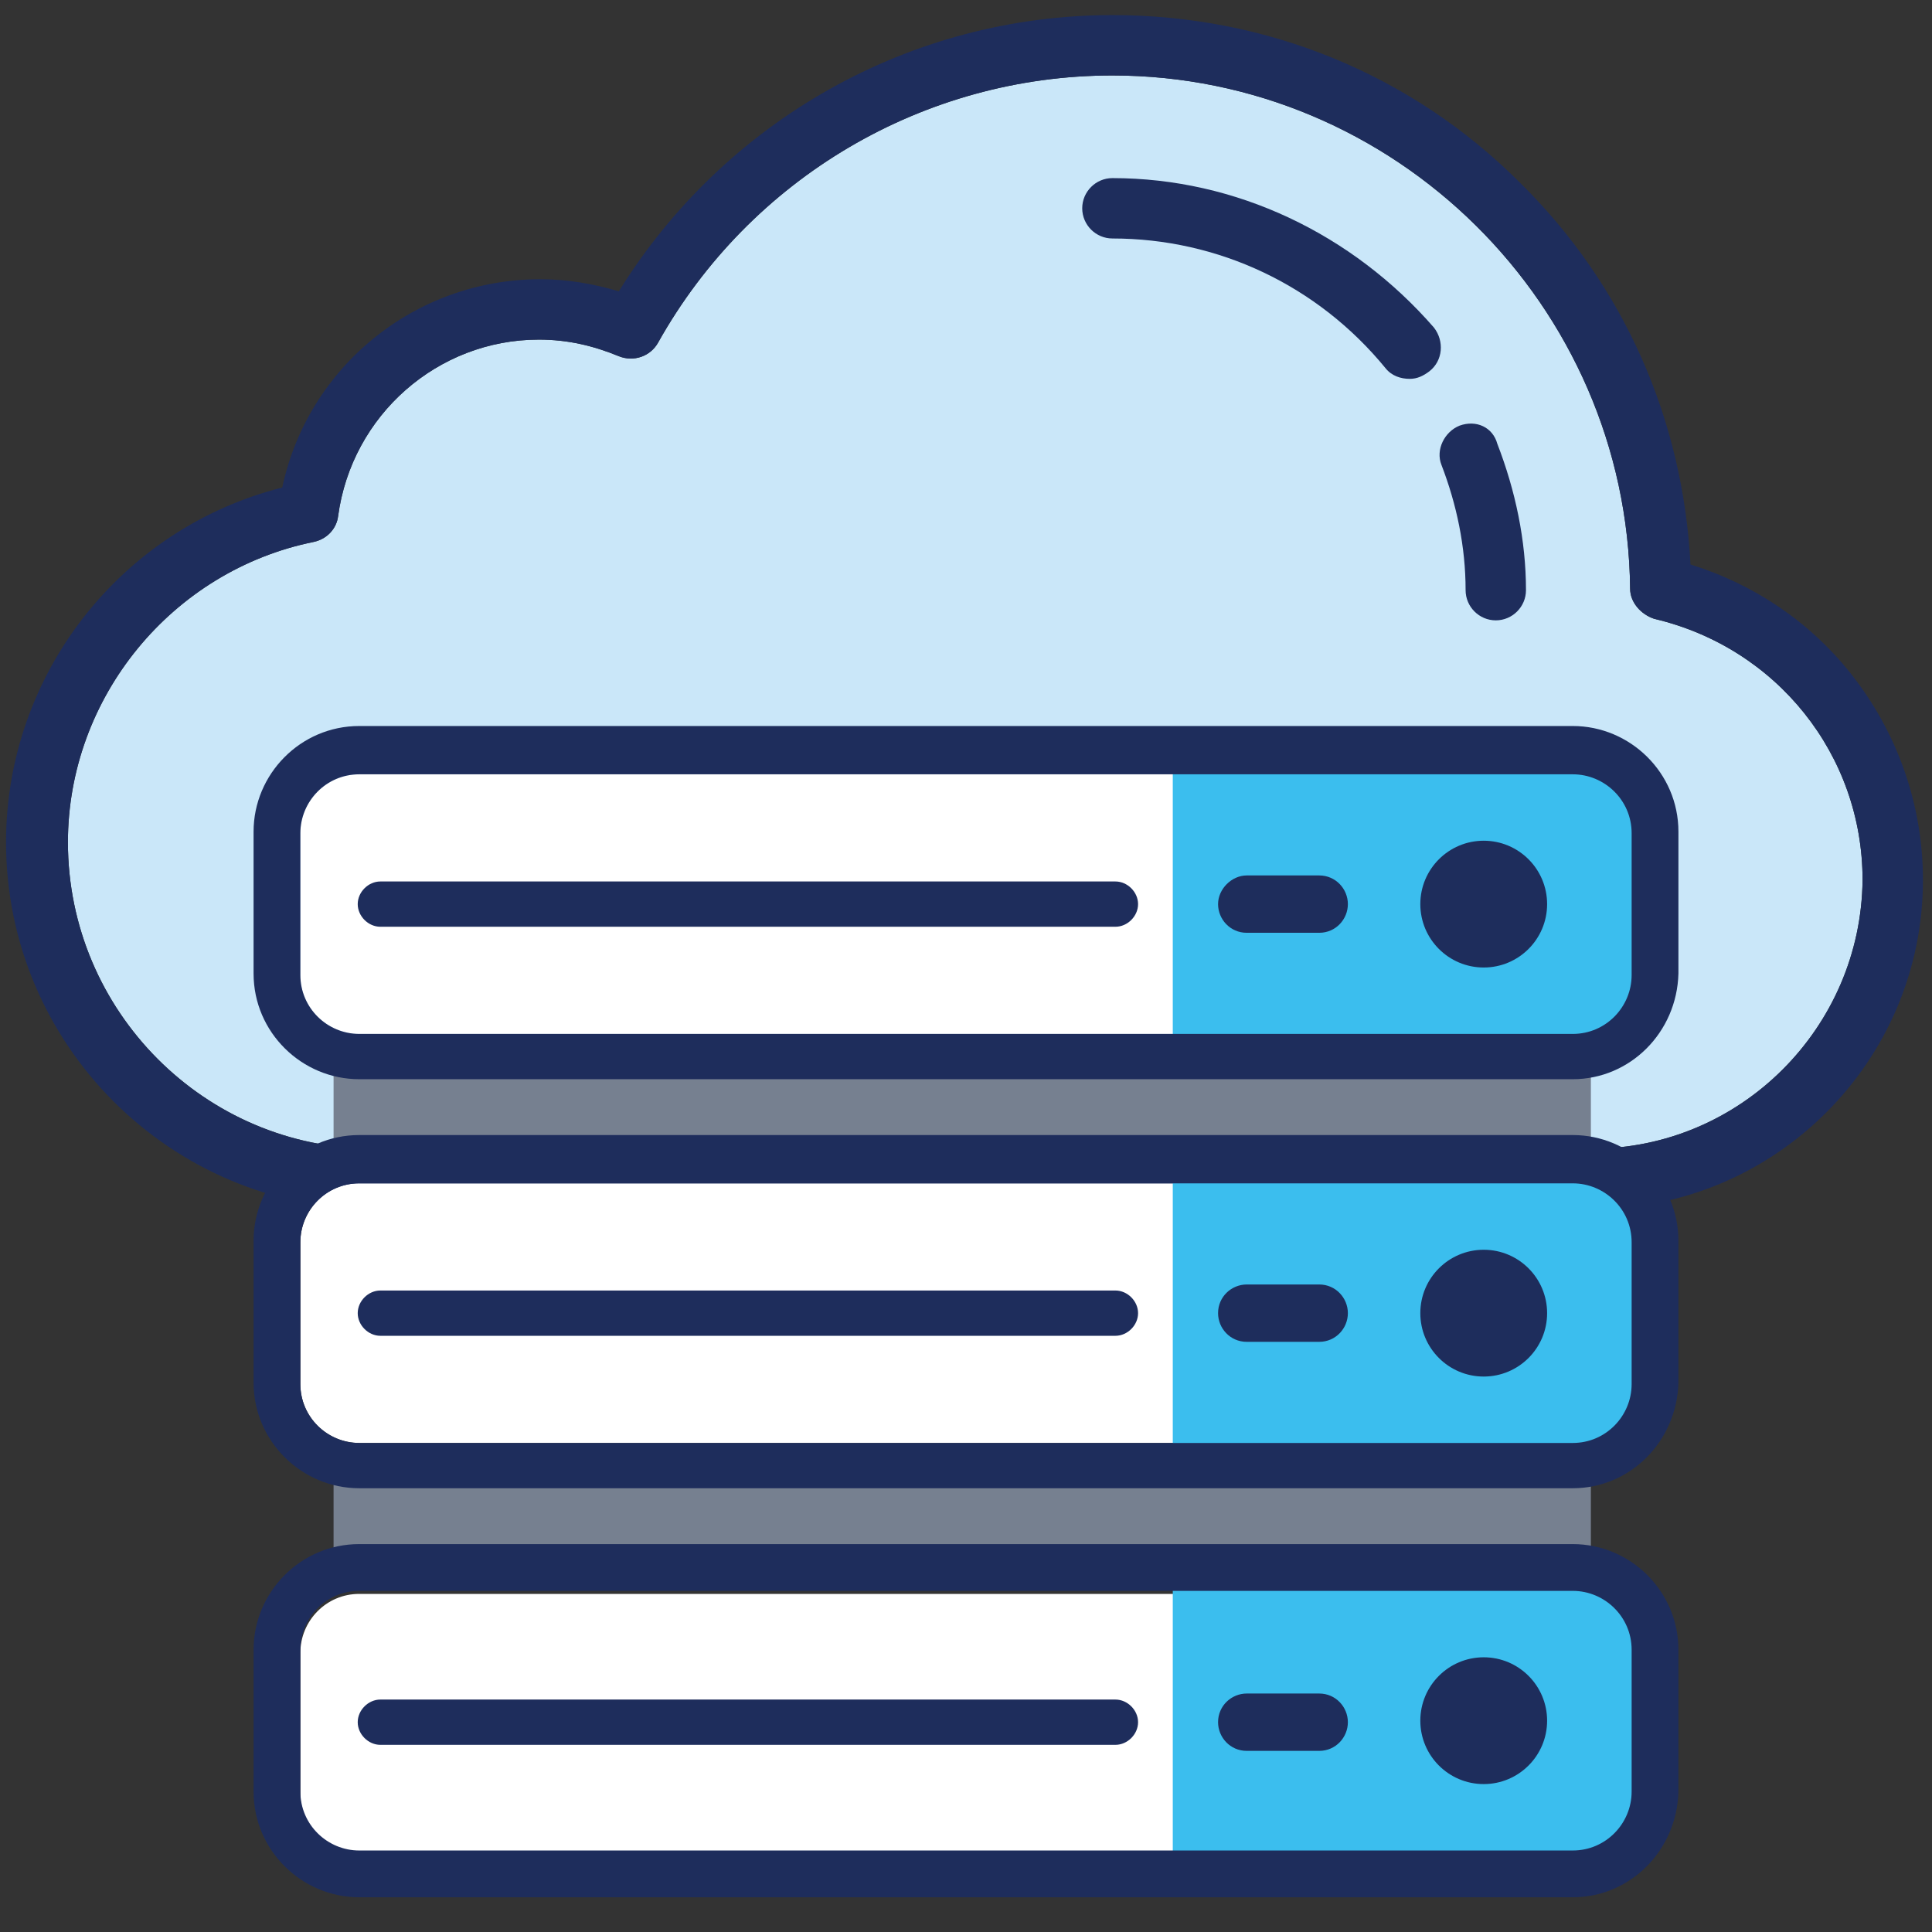
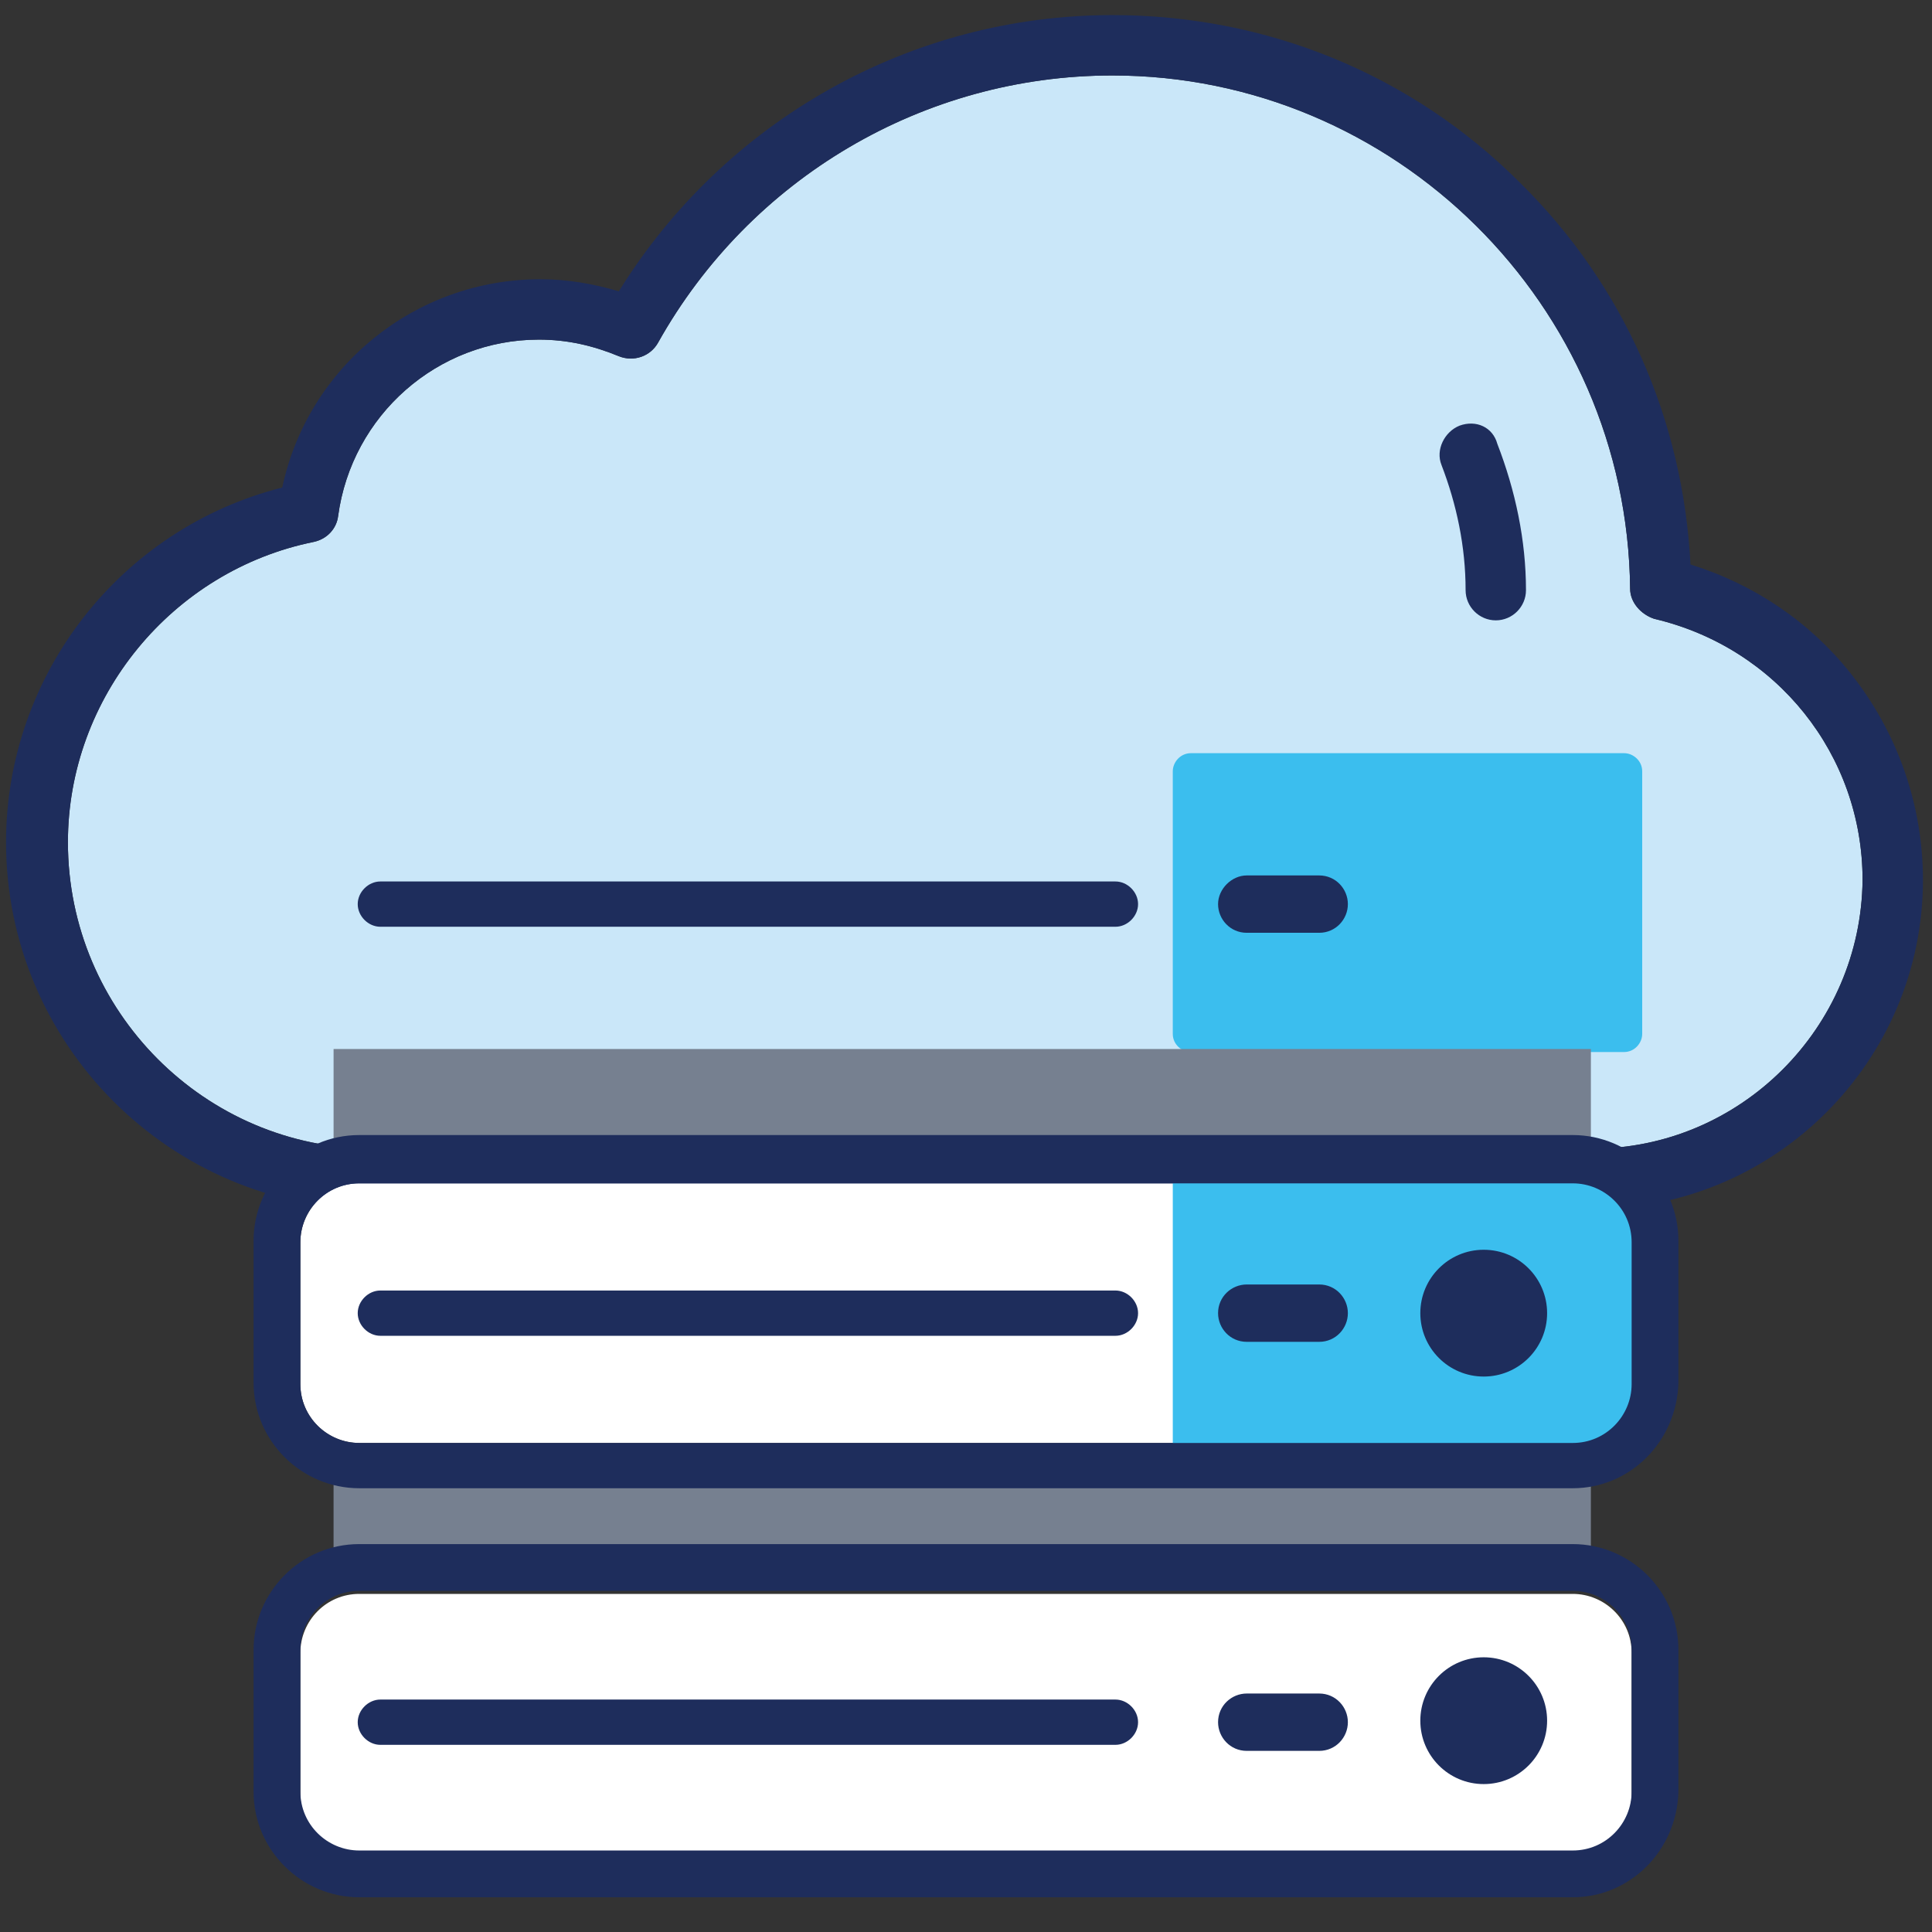
<svg xmlns="http://www.w3.org/2000/svg" version="1.1" id="Layer_1" x="0px" y="0px" viewBox="0 0 128 128" style="enable-background:new 0 0 128 128;" xml:space="preserve">
  <rect x="0" y="0" width="128" height="128" fill="#333333" stroke="none" />
  <style type="text/css">
	.st0{fill:#3BBEEE;}
	.st1{fill:#CAD7E0;}
	.st2{fill:#CAE7F9;}
	.st3{fill:#1E2D5C;}
	.st4{fill:#768090;}
	.st5{fill:none;}
	.st6{fill:#83CEF3;}
	.st7{fill:#A7DAF6;}
	.st8{fill:#C2D0D8;}
	.st9{fill:#FFFFFF;}
</style>
  <g>
    <path class="st2" d="M105.5,76.1h-1.1c-0.3,0-0.6,0.1-0.9,0.2c-20-0.5-71.2-0.2-72.1-0.2h-6.7C13.6,76.1,4.5,67,4.5,55.8   c0-9.6,6.9-18,16.3-19.9c0.9-0.2,1.5-0.9,1.6-1.7c0.9-6.7,6.6-11.7,13.3-11.7c1.9,0,3.6,0.4,5.3,1.1c1,0.4,2.1,0,2.6-0.9   C49.7,11.8,61.2,5,73.7,5c18.7,0,34.1,15.2,34.3,34c0,0.9,0.7,1.7,1.6,2c8.1,1.9,13.8,9,13.8,17.3   C123.3,68.1,115.3,76.1,105.5,76.1z" />
    <g>
      <path class="st3" d="M127.4,58.3c0-5-1.7-9.8-4.8-13.7c-2.7-3.4-6.4-5.9-10.6-7.2c-0.5-9.6-4.4-18.5-11.3-25.3    C93.5,4.9,83.9,1,73.7,1C60.3,1,48,8,41,19.3c-1.7-0.5-3.4-0.8-5.2-0.8c-8.3,0-15.4,5.8-17.1,13.8C8,35,0.4,44.7,0.4,55.8    c0,13.4,10.9,24.3,24.3,24.3l80.6,0.2l0.3-0.2C117.6,80.1,127.4,70.3,127.4,58.3z M105.5,76.1h-1.1c-0.3,0-0.6,0.1-0.9,0.2    c-20-0.5-71.2-0.2-72.1-0.2h-6.7C13.6,76.1,4.5,67,4.5,55.8c0-9.6,6.9-18,16.3-19.9c0.9-0.2,1.5-0.9,1.6-1.7    c0.9-6.7,6.6-11.7,13.3-11.7c1.9,0,3.6,0.4,5.3,1.1c1,0.4,2.1,0,2.6-0.9C49.7,11.8,61.2,5,73.7,5c18.7,0,34.1,15.2,34.3,34    c0,0.9,0.7,1.7,1.6,2c8.1,1.9,13.8,9,13.8,17.3C123.3,68.1,115.3,76.1,105.5,76.1z" />
      <path class="st3" d="M96.7,28.2c-1,0.4-1.6,1.6-1.2,2.6c1,2.6,1.6,5.4,1.6,8.3c0,1.1,0.9,2,2,2h0c1.1,0,2-0.9,2-2    c0-3.3-0.7-6.6-1.9-9.7C98.9,28.3,97.8,27.8,96.7,28.2z" />
-       <path class="st3" d="M73.7,11.8c-1.1,0-2,0.9-2,2c0,1.1,0.9,2,2,2c7,0,13.6,3.1,18.1,8.6c0.4,0.5,1,0.7,1.6,0.7    c0.5,0,0.9-0.2,1.3-0.5c0.9-0.7,1-2,0.3-2.9C89.6,15.5,81.9,11.8,73.7,11.8z" />
    </g>
  </g>
  <g>
-     <path class="st9" d="M23.8,51.3c-2.2,0-3.9,1.8-3.9,3.9v9.4c0,2.2,1.8,3.9,3.9,3.9h80.4c2.2,0,3.9-1.8,3.9-3.9v-9.4   c0-2.2-1.8-3.9-3.9-3.9H23.8z" />
    <path class="st0" d="M107.6,69.7H78.9c-0.6,0-1.2-0.5-1.2-1.2V51.1c0-0.6,0.5-1.2,1.2-1.2h28.7c0.6,0,1.2,0.5,1.2,1.2v17.4   C108.8,69.1,108.3,69.7,107.6,69.7z" />
    <path class="st9" d="M23.8,78.4c-2.2,0-3.9,1.8-3.9,3.9v9.4c0,2.2,1.8,3.9,3.9,3.9h80.4c2.2,0,3.9-1.8,3.9-3.9v-9.4   c0-2.2-1.8-3.9-3.9-3.9H23.8z" />
    <path class="st0" d="M107.6,96.8H78.9c-0.6,0-1.2-0.5-1.2-1.2V78.2c0-0.6,0.5-1.2,1.2-1.2h28.7c0.6,0,1.2,0.5,1.2,1.2v17.4   C108.8,96.3,108.3,96.8,107.6,96.8z" />
    <path class="st9" d="M23.8,105.6c-2.2,0-3.9,1.8-3.9,3.9v9.4c0,2.2,1.8,3.9,3.9,3.9h80.4c2.2,0,3.9-1.8,3.9-3.9v-9.4   c0-2.2-1.8-3.9-3.9-3.9H23.8z" />
-     <path class="st0" d="M107.6,123.9H78.9c-0.6,0-1.2-0.5-1.2-1.2v-17.4c0-0.6,0.5-1.2,1.2-1.2h28.7c0.6,0,1.2,0.5,1.2,1.2v17.4   C108.8,123.4,108.3,123.9,107.6,123.9z" />
    <rect x="22.1" y="69.5" class="st4" width="83.3" height="6.9" />
    <rect x="22.1" y="96.9" class="st4" width="83.3" height="6.9" />
    <g>
      <g>
        <g>
-           <path class="st3" d="M104.2,71.5H23.8c-3.8,0-7-3.1-7-7v-9.4c0-3.8,3.1-7,7-7h80.4c3.8,0,7,3.1,7,7v9.4      C111.1,68.4,108,71.5,104.2,71.5z M23.8,51.3c-2.2,0-3.9,1.8-3.9,3.9v9.4c0,2.2,1.8,3.9,3.9,3.9h80.4c2.2,0,3.9-1.8,3.9-3.9      v-9.4c0-2.2-1.8-3.9-3.9-3.9H23.8z" />
-         </g>
+           </g>
        <g>
          <path class="st3" d="M73.9,61.4H25.2c-0.8,0-1.5-0.7-1.5-1.5s0.7-1.5,1.5-1.5h48.7c0.8,0,1.5,0.7,1.5,1.5S74.7,61.4,73.9,61.4z" />
        </g>
        <g>
          <path class="st3" d="M87.4,61.8h-4.8c-1.1,0-1.9-0.9-1.9-1.9s0.9-1.9,1.9-1.9h4.8c1.1,0,1.9,0.9,1.9,1.9S88.5,61.8,87.4,61.8z" />
        </g>
        <g>
-           <circle class="st3" cx="98.3" cy="59.9" r="4.2" />
-         </g>
+           </g>
      </g>
      <g>
        <g>
          <path class="st3" d="M104.2,98.6H23.8c-3.8,0-7-3.1-7-7v-9.4c0-3.8,3.1-7,7-7h80.4c3.8,0,7,3.1,7,7v9.4      C111.1,95.5,108,98.6,104.2,98.6z M23.8,78.4c-2.2,0-3.9,1.8-3.9,3.9v9.4c0,2.2,1.8,3.9,3.9,3.9h80.4c2.2,0,3.9-1.8,3.9-3.9      v-9.4c0-2.2-1.8-3.9-3.9-3.9H23.8z" />
        </g>
        <g>
          <path class="st3" d="M73.9,88.5H25.2c-0.8,0-1.5-0.7-1.5-1.5c0-0.8,0.7-1.5,1.5-1.5h48.7c0.8,0,1.5,0.7,1.5,1.5      C75.4,87.8,74.7,88.5,73.9,88.5z" />
        </g>
        <g>
          <path class="st3" d="M87.4,88.9h-4.8c-1.1,0-1.9-0.9-1.9-1.9c0-1.1,0.9-1.9,1.9-1.9h4.8c1.1,0,1.9,0.9,1.9,1.9      C89.3,88,88.5,88.9,87.4,88.9z" />
        </g>
        <g>
          <circle class="st3" cx="98.3" cy="87" r="4.2" />
        </g>
      </g>
      <g>
        <g>
          <path class="st3" d="M104.2,125.7H23.8c-3.8,0-7-3.1-7-7v-9.4c0-3.8,3.1-7,7-7h80.4c3.8,0,7,3.1,7,7v9.4      C111.1,122.6,108,125.7,104.2,125.7z M23.8,105.4c-2.2,0-3.9,1.8-3.9,3.9v9.4c0,2.2,1.8,3.9,3.9,3.9h80.4c2.2,0,3.9-1.8,3.9-3.9      v-9.4c0-2.2-1.8-3.9-3.9-3.9H23.8z" />
        </g>
        <g>
          <path class="st3" d="M73.9,115.6H25.2c-0.8,0-1.5-0.7-1.5-1.5c0-0.8,0.7-1.5,1.5-1.5h48.7c0.8,0,1.5,0.7,1.5,1.5      C75.4,114.9,74.7,115.6,73.9,115.6z" />
        </g>
        <g>
          <path class="st3" d="M87.4,116h-4.8c-1.1,0-1.9-0.9-1.9-1.9c0-1.1,0.9-1.9,1.9-1.9h4.8c1.1,0,1.9,0.9,1.9,1.9      C89.3,115.1,88.5,116,87.4,116z" />
        </g>
        <g>
          <circle class="st3" cx="98.3" cy="114" r="4.2" />
        </g>
      </g>
    </g>
  </g>
</svg>